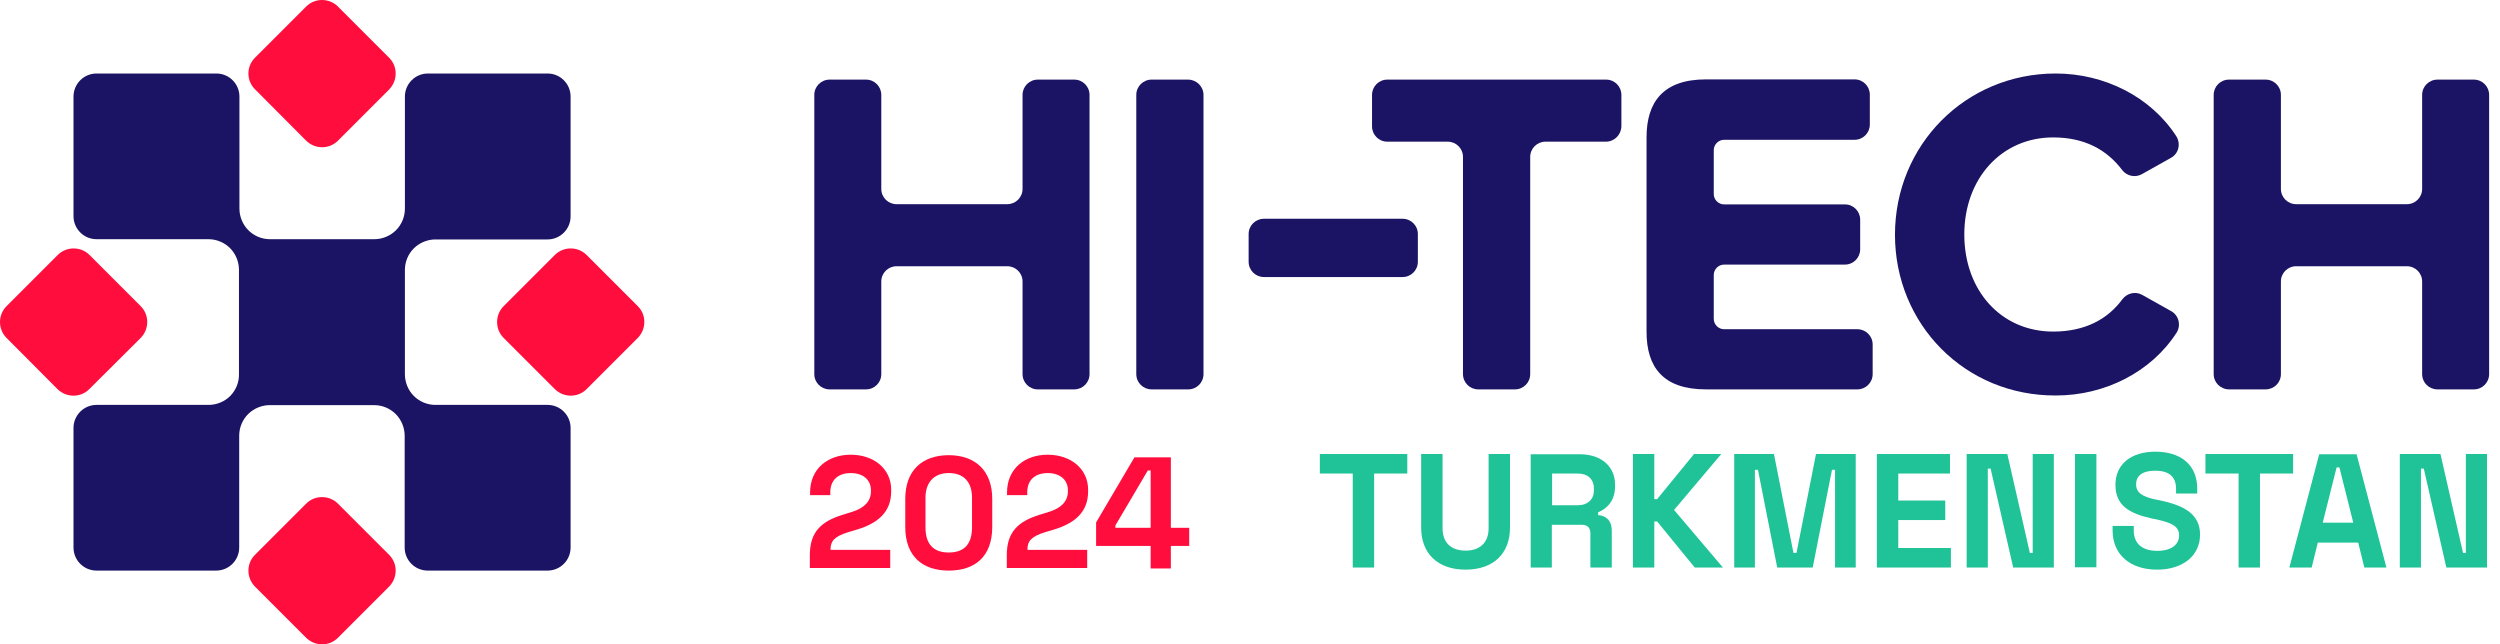
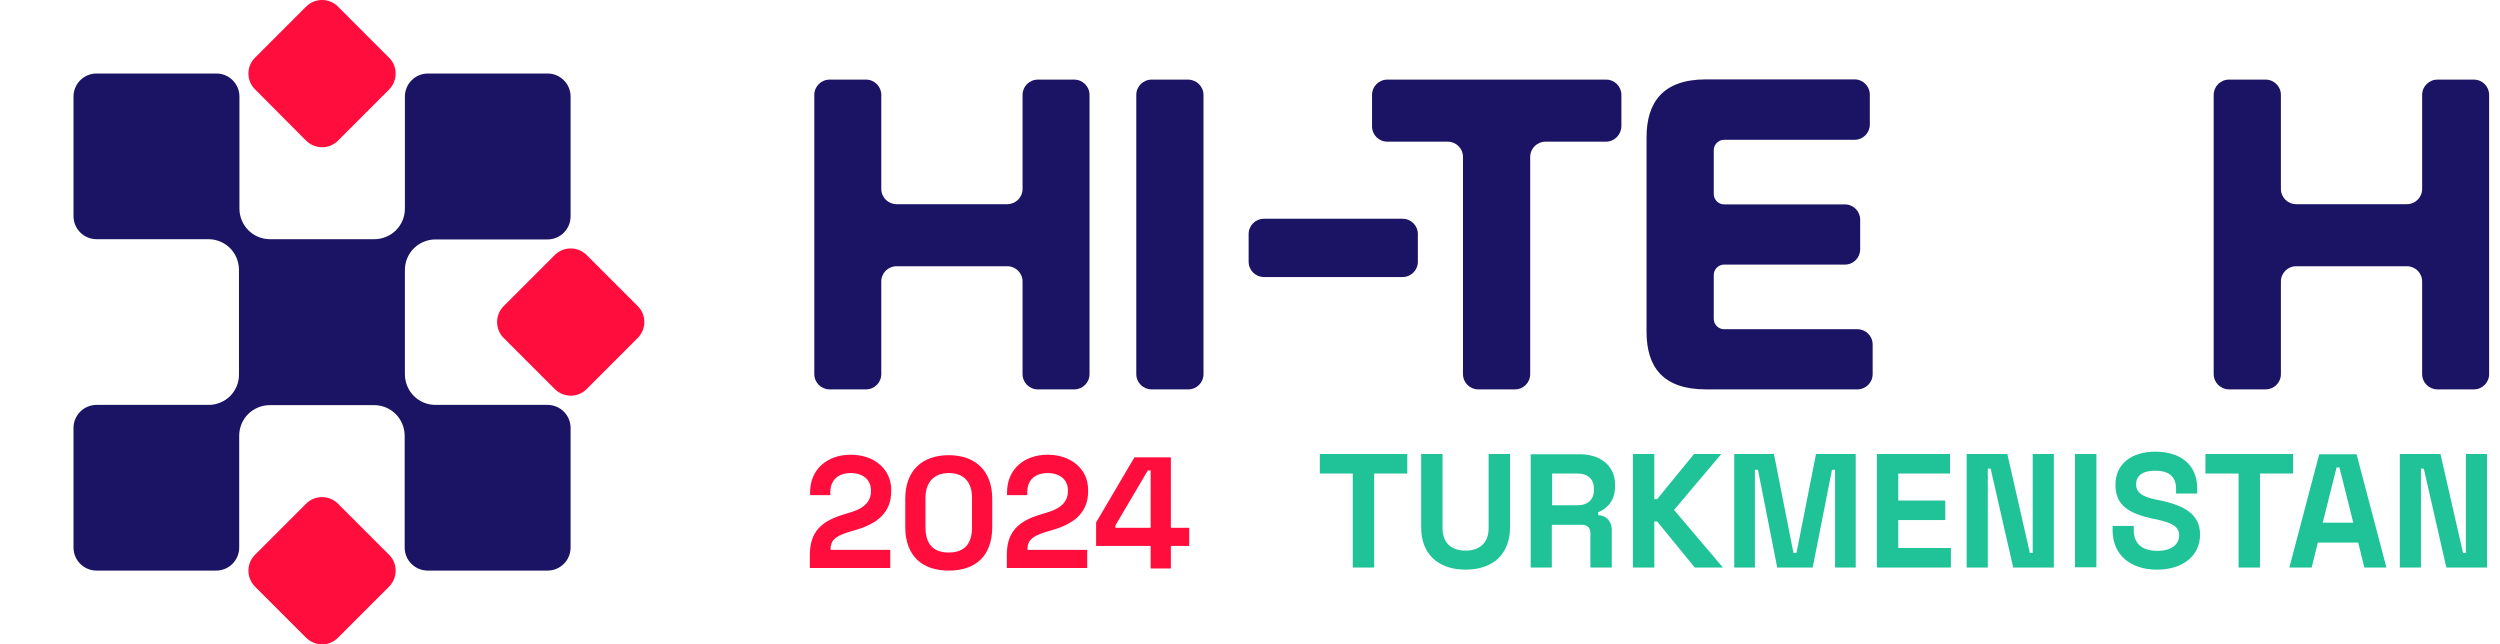
<svg xmlns="http://www.w3.org/2000/svg" width="97" height="25" viewBox="0 0 97 25" fill="none">
  <path d="M31.422 22.057V21.537C31.422 20.634 31.869 20.233 32.681 19.978L33.091 19.85C33.538 19.704 33.793 19.449 33.793 19.057V19.029C33.793 18.619 33.492 18.355 33.009 18.355C32.526 18.355 32.216 18.619 32.216 19.102V19.212H31.431V19.111C31.431 18.181 32.124 17.643 33.009 17.643C33.894 17.643 34.578 18.181 34.578 19.002V19.066C34.578 19.896 34.021 20.306 33.292 20.534L32.9 20.652C32.371 20.817 32.225 20.999 32.225 21.309V21.336H34.541V22.039H31.422V22.057Z" fill="#FF0D3D" />
  <path d="M35.124 20.443V19.358C35.124 18.245 35.79 17.661 36.812 17.661C37.833 17.661 38.499 18.254 38.499 19.358V20.443C38.499 21.592 37.833 22.139 36.812 22.139C35.79 22.139 35.124 21.583 35.124 20.443ZM37.714 20.461V19.312C37.714 18.674 37.368 18.354 36.812 18.354C36.246 18.354 35.909 18.71 35.909 19.312V20.461C35.909 21.108 36.21 21.437 36.812 21.437C37.432 21.437 37.714 21.09 37.714 20.461Z" fill="#FF0D3D" />
  <path d="M39.064 22.057V21.537C39.064 20.634 39.511 20.233 40.322 19.978L40.733 19.85C41.18 19.704 41.435 19.449 41.435 19.057V19.029C41.435 18.619 41.134 18.355 40.651 18.355C40.167 18.355 39.857 18.619 39.857 19.102V19.212H39.073V19.111C39.073 18.181 39.766 17.643 40.651 17.643C41.535 17.643 42.219 18.181 42.219 19.002V19.066C42.219 19.896 41.663 20.306 40.933 20.534L40.541 20.652C40.012 20.817 39.866 20.999 39.866 21.309V21.336H42.183V22.039H39.064V22.057Z" fill="#FF0D3D" />
  <path d="M44.645 22.057V21.181H42.529V20.27L44.016 17.744H45.429V20.479H46.141V21.181H45.429V22.057H44.645ZM43.277 20.479H44.645V18.254H44.535L43.277 20.388V20.479Z" fill="#FF0D3D" />
  <path d="M52.487 22.02V18.373H51.21V17.616H54.603V18.373H53.317V22.02H52.487Z" fill="#1FC397" />
  <path d="M55.141 20.47V17.616H55.971V20.497C55.971 21.035 56.281 21.364 56.865 21.364C57.439 21.364 57.758 21.035 57.758 20.497V17.616H58.588V20.47C58.588 21.473 57.95 22.102 56.865 22.102C55.779 22.102 55.141 21.473 55.141 20.47Z" fill="#1FC397" />
  <path d="M59.391 22.02V17.625H61.297C62.117 17.625 62.664 18.09 62.664 18.801V18.874C62.664 19.403 62.382 19.722 62.008 19.877V19.987C62.345 20.005 62.537 20.233 62.537 20.579V22.02H61.707V20.698C61.707 20.497 61.616 20.361 61.37 20.361H60.211V22.02H59.391ZM60.221 19.604H61.214C61.607 19.604 61.844 19.376 61.844 19.02V18.956C61.844 18.601 61.616 18.373 61.214 18.373H60.221V19.604Z" fill="#1FC397" />
  <path d="M63.357 22.02V17.616H64.187V19.367H64.297L65.728 17.616H66.786L64.953 19.786L66.85 22.02H65.756L64.297 20.233H64.187V22.02H63.357Z" fill="#1FC397" />
  <path d="M67.288 22.02V17.616H68.829L69.586 21.455H69.704L70.461 17.616H72.002V22.02H71.2V18.227H71.081L70.333 22.02H68.956L68.209 18.227H68.09V22.02H67.288Z" fill="#1FC397" />
  <path d="M72.823 22.02V17.616H75.659V18.373H73.653V19.421H75.476V20.178H73.653V21.263H75.695V22.02H72.823Z" fill="#1FC397" />
  <path d="M76.306 22.02V17.616H77.884L78.759 21.455H78.869V17.616H79.689V22.02H78.112L77.236 18.181H77.127V22.02H76.306Z" fill="#1FC397" />
  <path d="M81.34 17.616H80.51V22.011H81.34V17.616Z" fill="#1FC397" />
  <path d="M81.969 20.579V20.406H82.79V20.579C82.79 21.108 83.136 21.373 83.702 21.373C84.267 21.373 84.55 21.117 84.55 20.771C84.55 20.406 84.231 20.279 83.665 20.151L83.519 20.124C82.608 19.923 82.079 19.613 82.079 18.81C82.079 18.008 82.69 17.525 83.629 17.525C84.568 17.525 85.252 17.999 85.252 18.956V19.148H84.431V18.965C84.431 18.464 84.121 18.263 83.62 18.263C83.118 18.263 82.881 18.464 82.881 18.792C82.881 19.12 83.127 19.276 83.656 19.385L83.802 19.412C84.741 19.613 85.362 19.941 85.362 20.744C85.362 21.546 84.714 22.102 83.693 22.102C82.671 22.102 81.969 21.537 81.969 20.579Z" fill="#1FC397" />
  <path d="M86.857 22.02V18.373H85.571V17.616H88.973V18.373H87.687V22.02H86.857Z" fill="#1FC397" />
  <path d="M88.827 22.02L89.985 17.625H91.435L92.593 22.02H91.736L91.499 21.054H89.93L89.693 22.02H88.827ZM90.122 20.279H91.307L90.769 18.136H90.66L90.122 20.279Z" fill="#1FC397" />
  <path d="M93.113 22.02V17.616H94.69L95.566 21.455H95.675V17.616H96.496V22.02H94.918L94.043 18.181H93.933V22.02H93.113Z" fill="#1FC397" />
  <path d="M31.595 14.515V3.682C31.595 3.354 31.86 3.089 32.188 3.089H33.601C33.93 3.089 34.194 3.354 34.194 3.682V7.329C34.194 7.658 34.459 7.922 34.787 7.922H39.082C39.41 7.922 39.675 7.658 39.675 7.329V3.682C39.675 3.354 39.939 3.089 40.267 3.089H41.681C42.009 3.089 42.274 3.354 42.274 3.682V14.515C42.274 14.844 42.009 15.108 41.681 15.108H40.267C39.939 15.108 39.675 14.844 39.675 14.515V10.922C39.675 10.594 39.41 10.33 39.082 10.33H34.787C34.459 10.33 34.194 10.594 34.194 10.922V14.515C34.194 14.844 33.93 15.108 33.601 15.108H32.188C31.86 15.108 31.595 14.844 31.595 14.515Z" fill="#1B1464" />
  <path d="M46.696 3.682V14.515C46.696 14.844 46.432 15.108 46.104 15.108H44.681C44.353 15.108 44.088 14.844 44.088 14.515V3.682C44.088 3.354 44.353 3.089 44.681 3.089H46.095C46.423 3.089 46.696 3.354 46.696 3.682Z" fill="#1B1464" />
  <path d="M54.42 10.749H49.04C48.712 10.749 48.447 10.485 48.447 10.156V9.08C48.447 8.752 48.712 8.488 49.04 8.488H54.42C54.749 8.488 55.013 8.752 55.013 9.08V10.156C55.013 10.485 54.749 10.749 54.42 10.749Z" fill="#1B1464" />
  <path d="M62.308 5.497H59.965C59.636 5.497 59.372 5.761 59.372 6.089V14.515C59.372 14.844 59.108 15.108 58.779 15.108H57.357C57.028 15.108 56.764 14.844 56.764 14.515V6.089C56.764 5.761 56.499 5.497 56.171 5.497H53.828C53.499 5.497 53.235 5.232 53.235 4.904V3.682C53.235 3.354 53.499 3.089 53.828 3.089H62.318C62.646 3.089 62.91 3.354 62.91 3.682V4.904C62.901 5.232 62.637 5.497 62.308 5.497Z" fill="#1B1464" />
  <path d="M66.193 15.108C64.534 15.108 63.886 14.251 63.886 12.874V5.332C63.886 3.955 64.534 3.08 66.193 3.08H71.957C72.285 3.08 72.549 3.344 72.549 3.673V4.831C72.549 5.159 72.285 5.424 71.957 5.424H66.895C66.677 5.424 66.494 5.606 66.494 5.825V7.53C66.494 7.749 66.677 7.931 66.895 7.931H71.583C71.911 7.931 72.175 8.196 72.175 8.524V9.673C72.175 10.001 71.911 10.266 71.583 10.266H66.895C66.677 10.266 66.494 10.448 66.494 10.667V12.372C66.494 12.591 66.677 12.774 66.895 12.774H72.066C72.394 12.774 72.659 13.038 72.659 13.366V14.515C72.659 14.844 72.394 15.108 72.066 15.108H66.193Z" fill="#1B1464" />
-   <path d="M73.525 9.108C73.525 5.624 76.261 2.852 79.762 2.852C81.641 2.852 83.447 3.746 84.441 5.287C84.623 5.579 84.532 5.962 84.231 6.126L83.109 6.755C82.854 6.901 82.525 6.837 82.343 6.6C81.75 5.816 80.893 5.332 79.662 5.332C77.665 5.332 76.215 6.919 76.215 9.099C76.215 11.278 77.647 12.865 79.662 12.865C80.893 12.865 81.778 12.391 82.352 11.606C82.535 11.369 82.863 11.296 83.118 11.442L84.24 12.071C84.541 12.236 84.632 12.628 84.45 12.91C83.456 14.451 81.65 15.345 79.772 15.345C76.251 15.363 73.525 12.591 73.525 9.108Z" fill="#1B1464" />
  <path d="M85.891 14.515V3.682C85.891 3.354 86.155 3.089 86.483 3.089H87.906C88.234 3.089 88.499 3.354 88.499 3.682V7.329C88.499 7.658 88.763 7.922 89.091 7.922H93.386C93.715 7.922 93.979 7.658 93.979 7.329V3.682C93.979 3.354 94.244 3.089 94.572 3.089H95.986C96.314 3.089 96.578 3.354 96.578 3.682V14.515C96.578 14.844 96.314 15.108 95.986 15.108H94.572C94.244 15.108 93.979 14.844 93.979 14.515V10.922C93.979 10.594 93.715 10.33 93.386 10.33H89.091C88.763 10.33 88.499 10.594 88.499 10.922V14.515C88.499 14.844 88.234 15.108 87.906 15.108H86.493C86.155 15.108 85.891 14.844 85.891 14.515Z" fill="#1B1464" />
  <path d="M9.892 21.528L11.88 19.54C12.217 19.203 12.773 19.203 13.111 19.54L15.099 21.528C15.436 21.865 15.436 22.412 15.099 22.759L13.111 24.747C12.773 25.084 12.226 25.084 11.88 24.747L9.892 22.759C9.554 22.412 9.554 21.865 9.892 21.528Z" fill="#FF0D3D" />
  <path d="M19.54 11.88L21.528 9.892C21.866 9.555 22.422 9.555 22.759 9.892L24.747 11.88C25.085 12.217 25.085 12.764 24.747 13.111L22.759 15.099C22.422 15.436 21.875 15.436 21.528 15.099L19.54 13.111C19.203 12.774 19.203 12.217 19.54 11.88Z" fill="#FF0D3D" />
  <path d="M9.892 2.241L11.88 0.253C12.217 -0.084 12.773 -0.084 13.111 0.253L15.099 2.241C15.436 2.578 15.436 3.126 15.099 3.472L13.111 5.46C12.773 5.797 12.226 5.797 11.88 5.46L9.892 3.463C9.554 3.126 9.554 2.578 9.892 2.241Z" fill="#FF0D3D" />
-   <path d="M0.253 11.88L2.241 9.892C2.578 9.555 3.135 9.555 3.472 9.892L5.46 11.88C5.797 12.217 5.797 12.764 5.46 13.111L3.463 15.099C3.126 15.436 2.578 15.436 2.232 15.099L0.253 13.111C-0.084 12.774 -0.084 12.217 0.253 11.88Z" fill="#FF0D3D" />
  <path d="M8.934 15.363C8.716 15.582 8.406 15.71 8.096 15.71H3.746C3.253 15.71 2.852 16.111 2.852 16.604V21.245C2.852 21.738 3.253 22.139 3.746 22.139H8.387C8.88 22.139 9.281 21.738 9.281 21.245V16.904C9.281 16.585 9.409 16.284 9.628 16.066C9.846 15.847 10.156 15.719 10.466 15.719H14.515C14.835 15.719 15.136 15.847 15.354 16.066C15.573 16.284 15.701 16.595 15.701 16.904V21.245C15.701 21.738 16.102 22.139 16.595 22.139H21.245C21.738 22.139 22.139 21.738 22.139 21.245V16.604C22.139 16.111 21.738 15.71 21.245 15.71H16.895C16.576 15.71 16.275 15.582 16.056 15.363C15.838 15.145 15.71 14.835 15.71 14.524V10.476C15.71 10.156 15.838 9.855 16.056 9.637C16.275 9.418 16.585 9.29 16.895 9.29H21.245C21.738 9.29 22.139 8.889 22.139 8.396V3.746C22.139 3.253 21.738 2.852 21.245 2.852H16.604C16.111 2.852 15.71 3.253 15.71 3.746V8.095C15.71 8.415 15.582 8.716 15.363 8.934C15.145 9.153 14.835 9.281 14.524 9.281H10.476C10.156 9.281 9.856 9.153 9.637 8.934C9.418 8.716 9.29 8.406 9.29 8.095V3.746C9.29 3.253 8.889 2.852 8.396 2.852H3.746C3.253 2.852 2.852 3.253 2.852 3.746V8.387C2.852 8.88 3.253 9.281 3.746 9.281H8.086C8.406 9.281 8.707 9.409 8.925 9.627C9.144 9.846 9.272 10.156 9.272 10.466V14.515C9.281 14.835 9.153 15.135 8.934 15.363Z" fill="#1B1464" />
</svg>